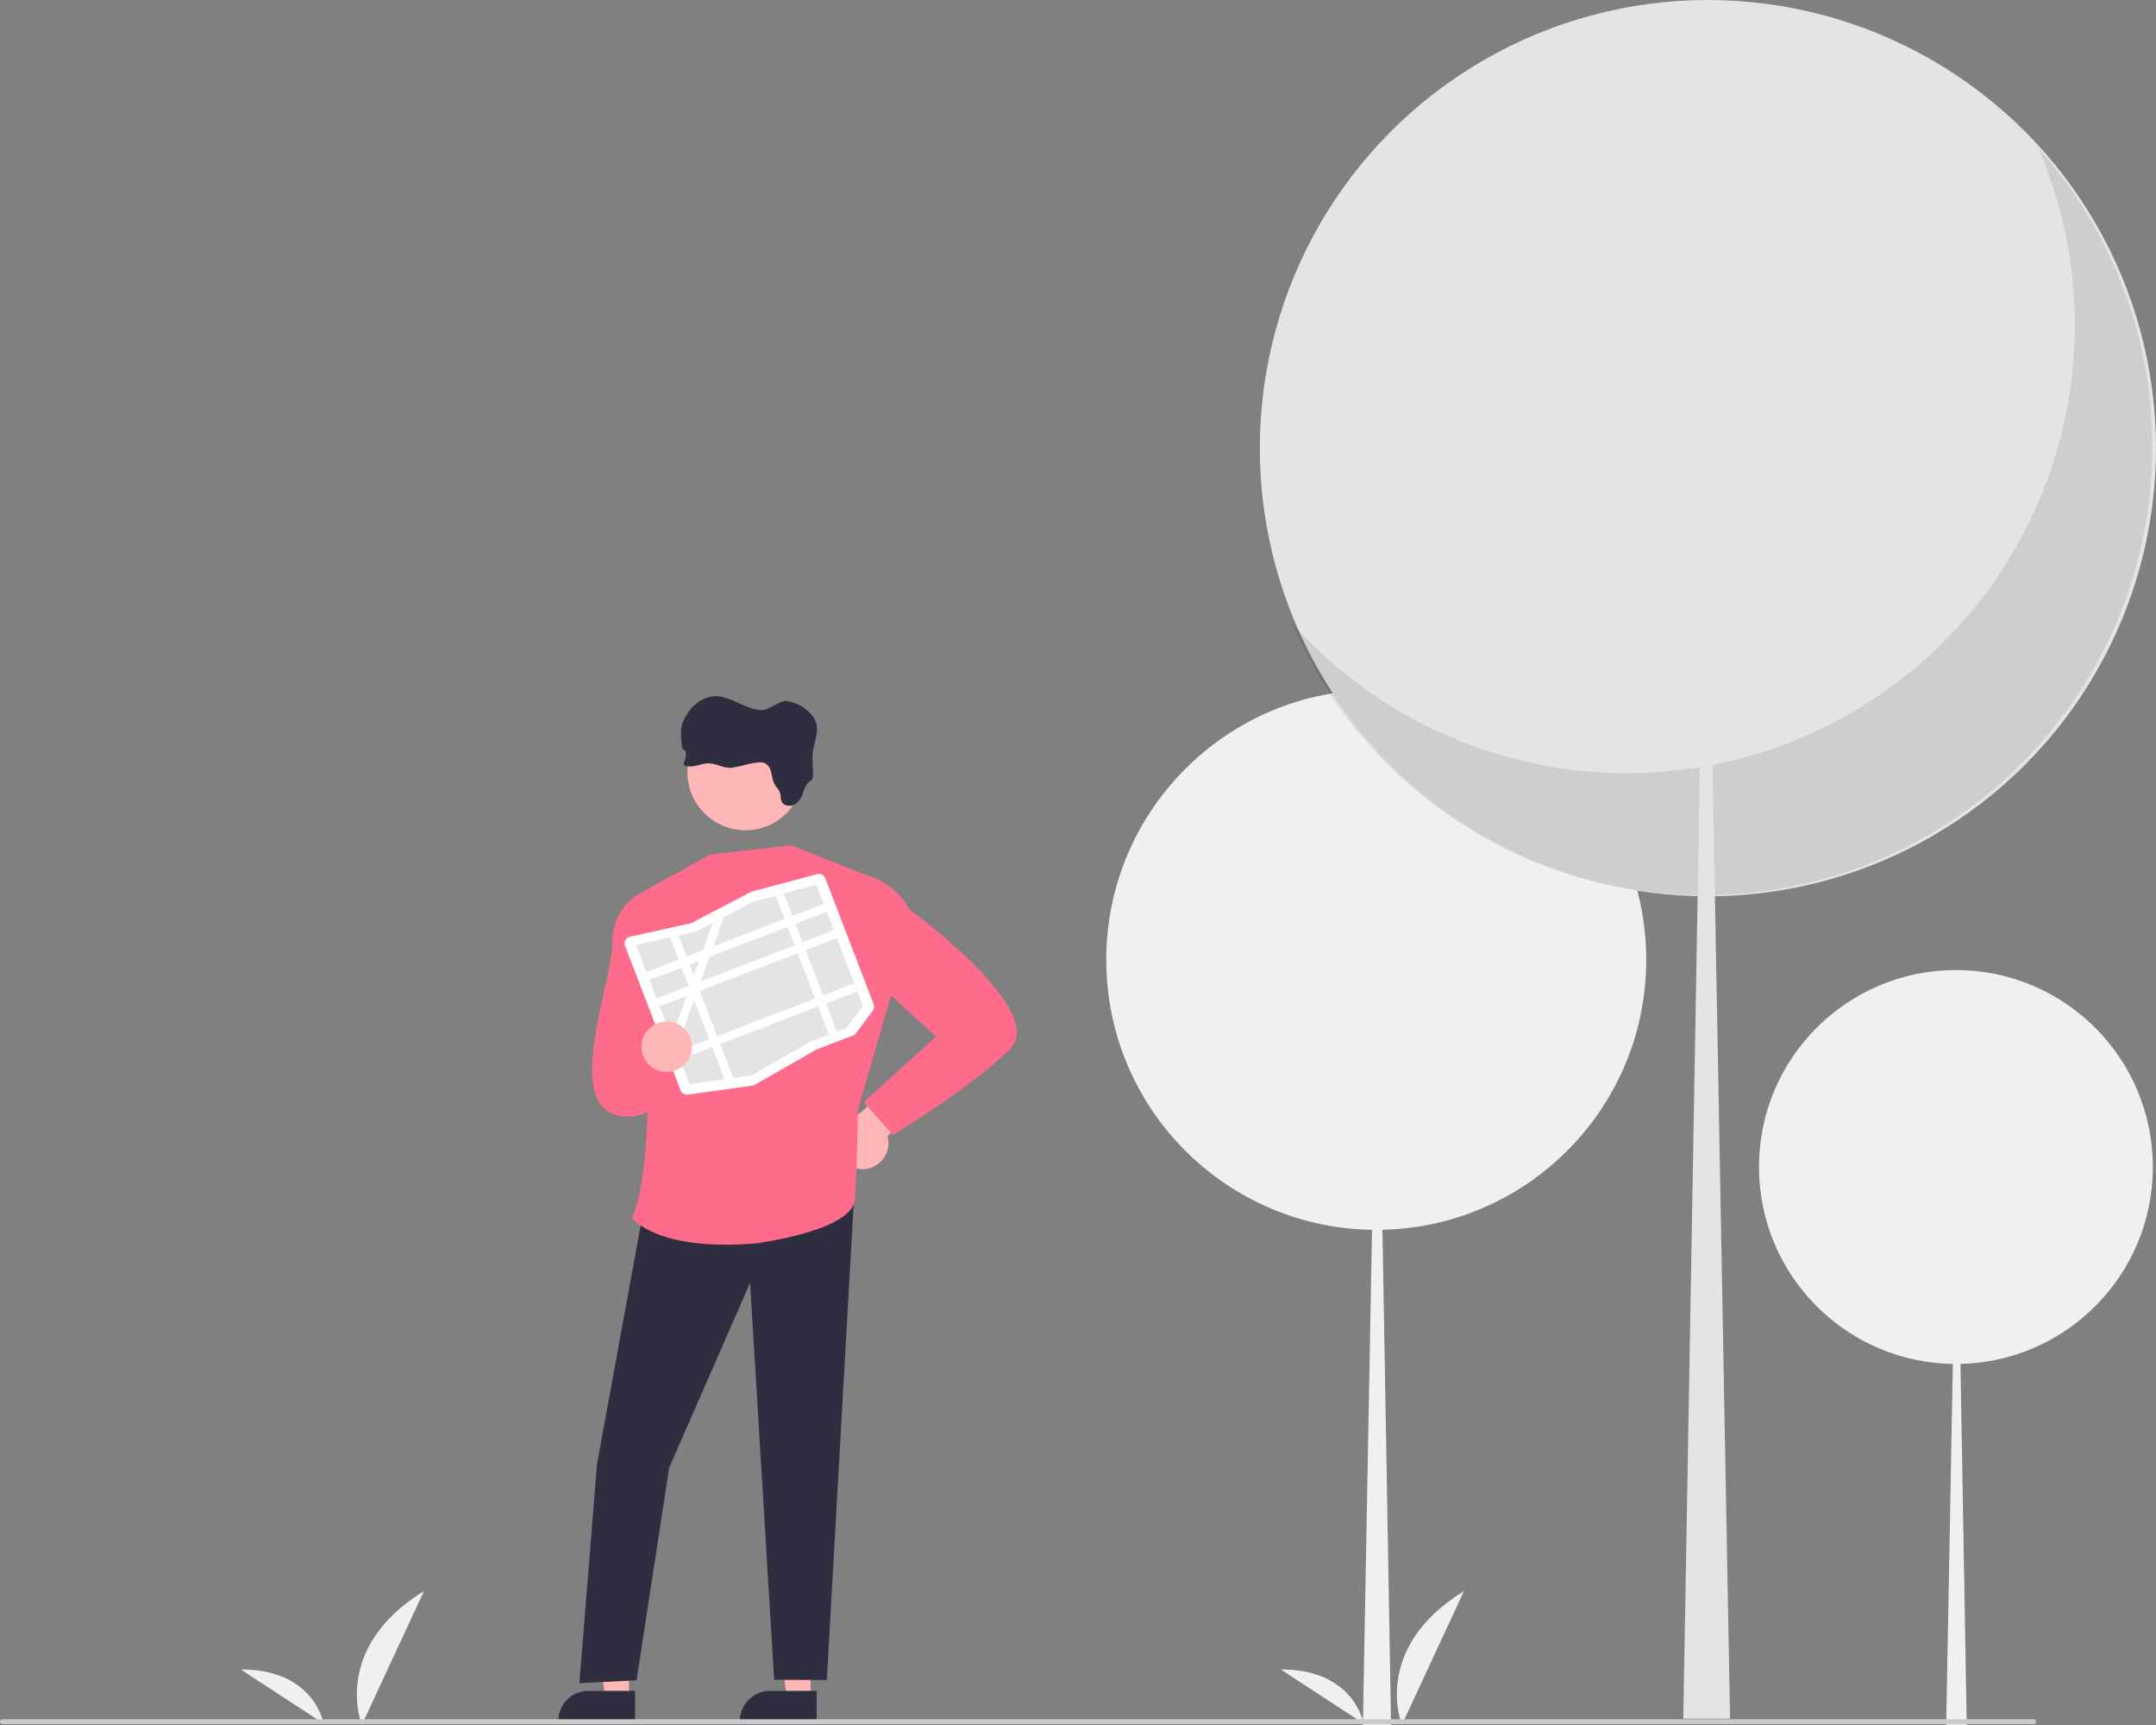
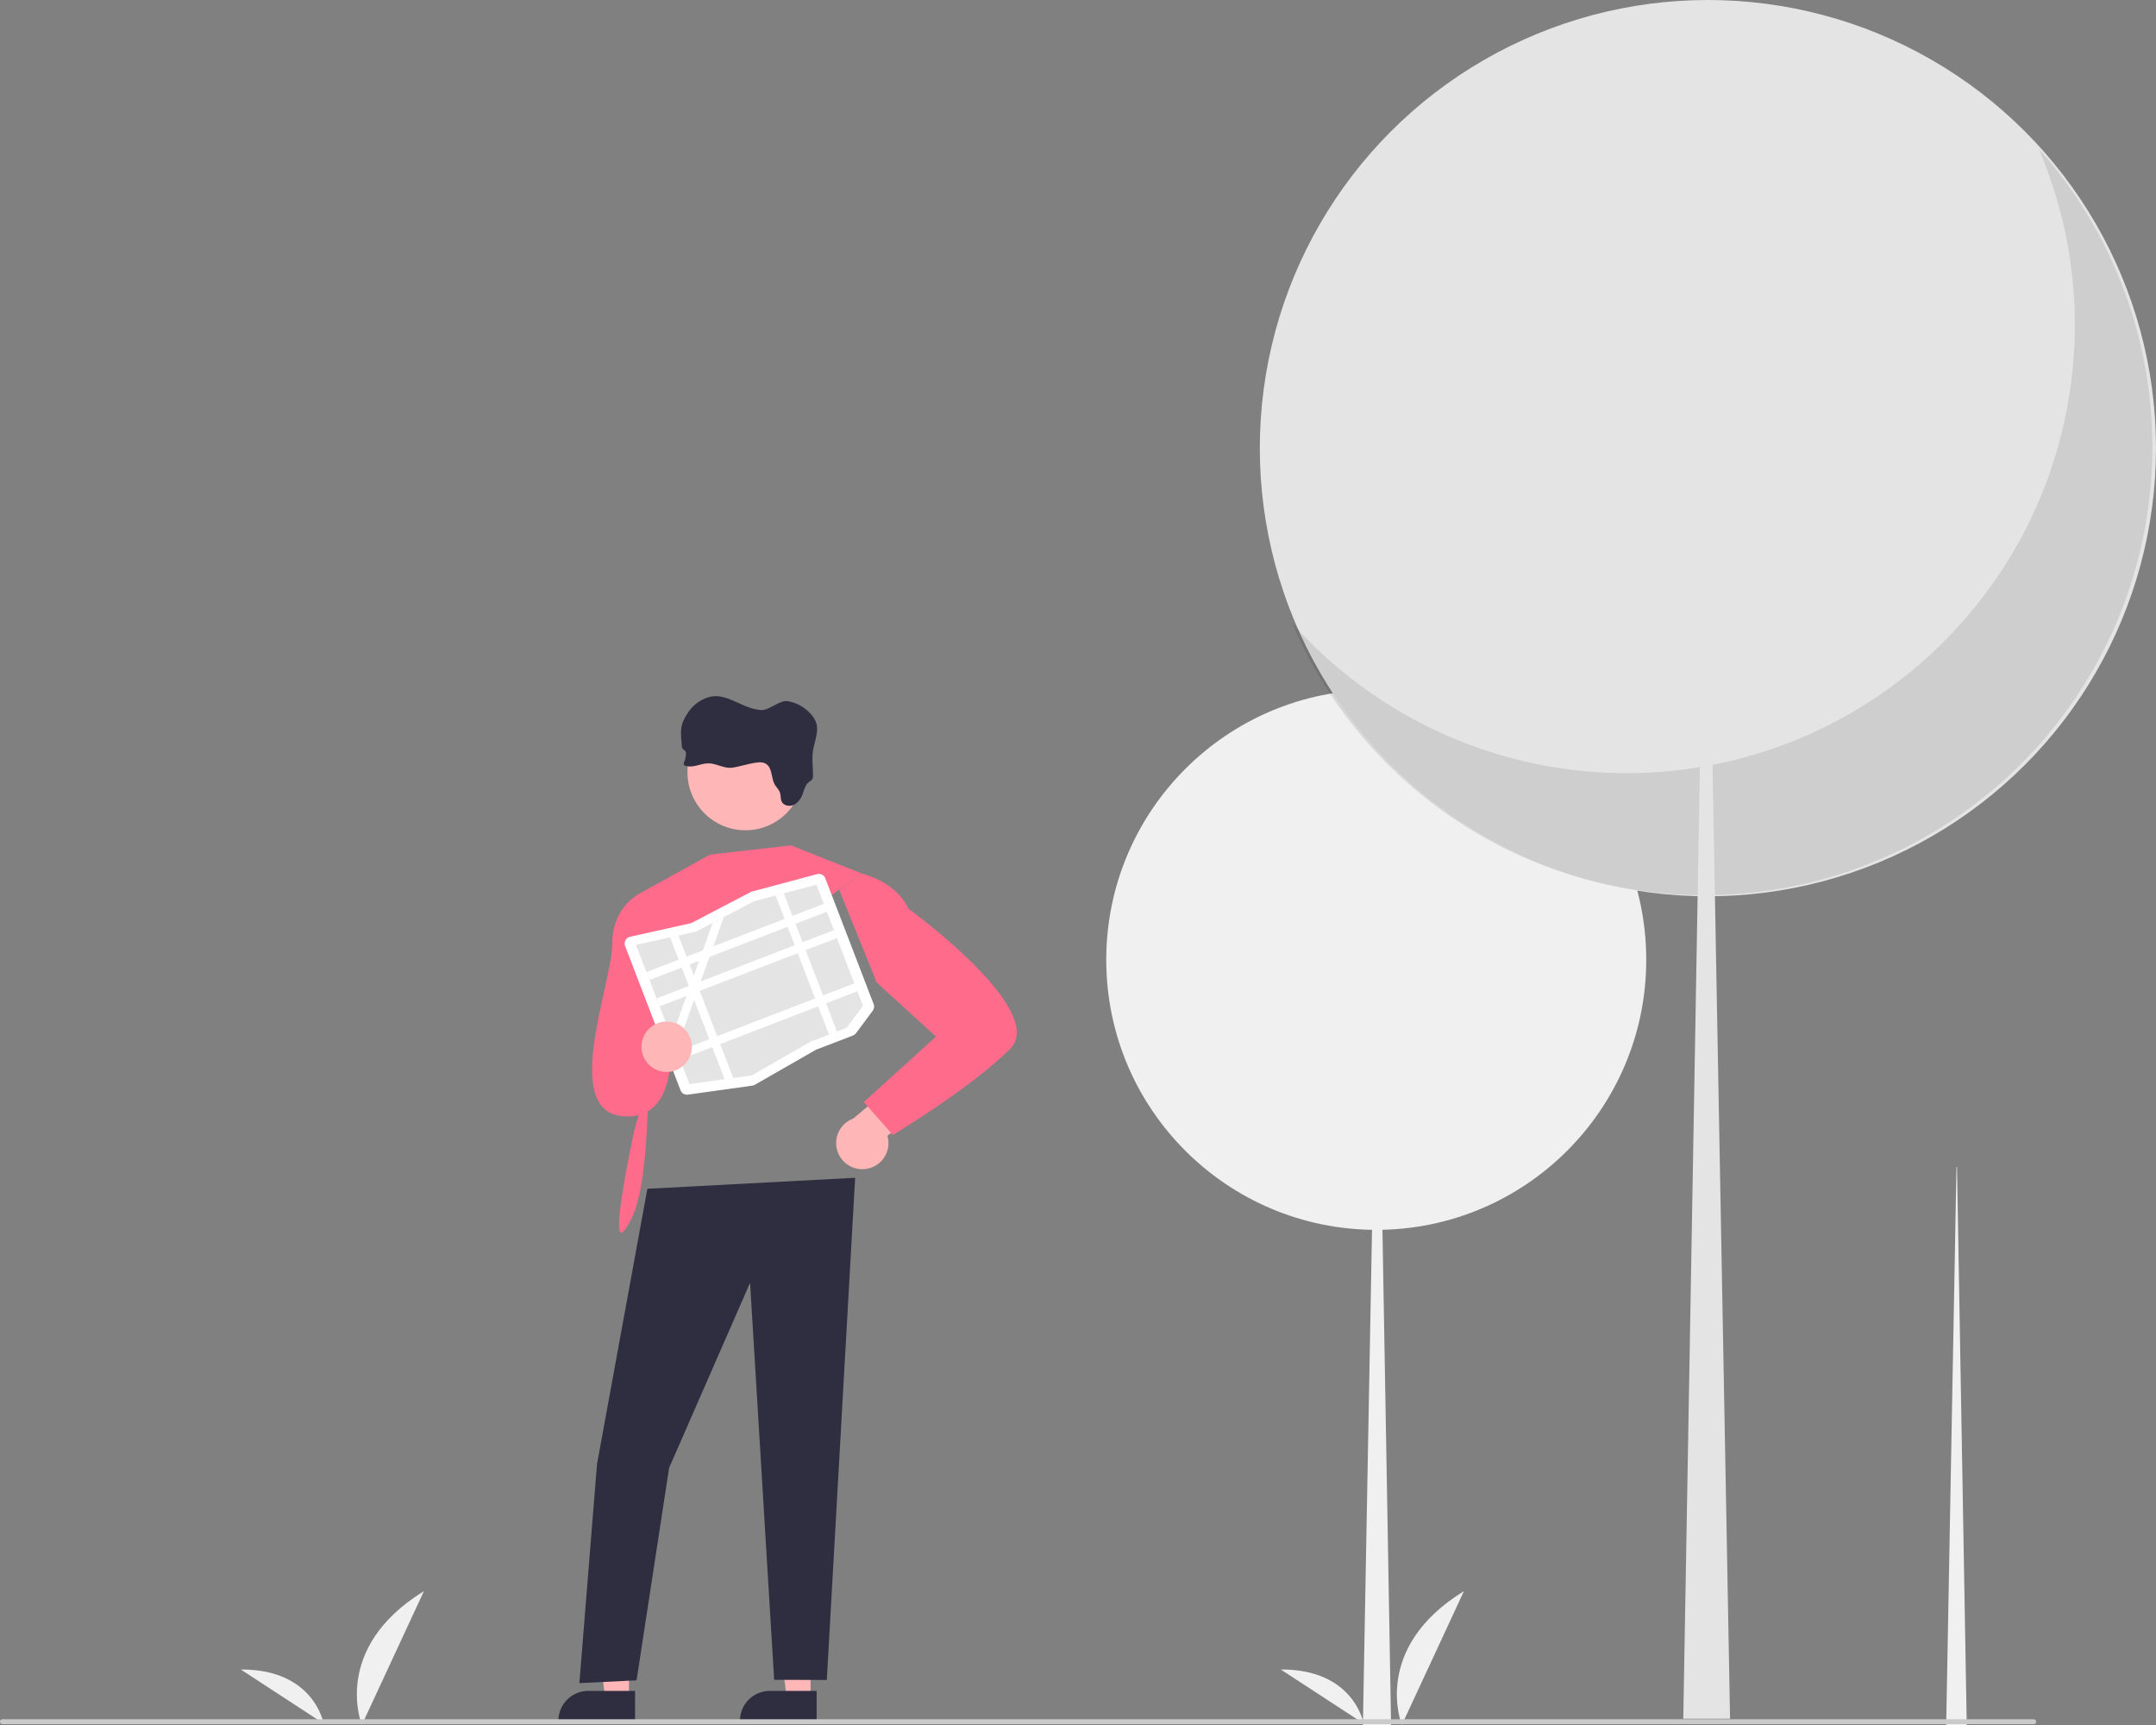
<svg xmlns="http://www.w3.org/2000/svg" height="708.317" viewBox="0 0 885.201 708.317" width="885.201">
  <rect x="0" y="0" width="885.201" height="708.317" fill="#808080" stroke="none" />
  <g fill="#f0f0f0">
    <g transform="translate(-157.4 -95.842)">
      <path d="m305.958 803.976s-12.753-31.391 25.505-54.934z" />
      <path d="m290.274 803.405s-3.89-22.374-34-22.182z" />
      <path d="m732.958 803.976s-12.753-31.391 25.505-54.934z" />
      <path d="m717.274 803.405s-3.89-22.374-34-22.182z" />
    </g>
    <circle cx="565.054" cy="394.031" r="110.853" />
    <path d="m565.358 394.03h.305l5.482 314.287h-11.573z" />
-     <circle cx="803.054" cy="479.085" r="80.853" />
    <path d="m803.276 479.085h.222l3.998 229.232h-8.441z" />
  </g>
  <path d="m512.728 575.748a10.664 10.664 0 0 0 8.999-13.652l30.735-22.168-18.409-6.992-26.364 22.123a10.721 10.721 0 0 0 5.039 20.689z" fill="#ffb6b6" transform="translate(-157.4 -95.842)" />
  <path d="m332.796 697.353-9.759-.001-4.643-37.642h14.404z" fill="#ffb6b6" />
  <path d="m492.684 802.655-31.468-.001v-.398a12.249 12.249 0 0 1 12.248-12.248h.001l19.219.001z" fill="#2f2e41" transform="translate(-157.4 -95.842)" />
  <path d="m258.253 697.353-9.759-.001-4.642-37.642h14.403z" fill="#ffb6b6" />
  <path d="m418.142 802.655-31.468-.001v-.398a12.249 12.249 0 0 1 12.248-12.248h.001l19.219.001z" fill="#2f2e41" transform="translate(-157.4 -95.842)" />
  <path d="m265.791 488.031-20.682 113.104-7.234 89.838 23.486-1.155 13.369-87.24 33.23-75.96 9.89 162.99 21.62.07 11.633-206.171z" fill="#2f2e41" />
  <g transform="translate(-157.4 -95.842)">
-     <path d="m511.15 454.415-28.989-11.534-33.256 3.805-28.193 15.585s8.624 108.158-3.877 133.527c0 0 10.016 13.874 50.826 10.487 0 0 39.753-5.024 40.739-18.06s1.193-36.737 1.193-36.737l13.799-47.551z" fill="#fe6b8b" />
+     <path d="m511.15 454.415-28.989-11.534-33.256 3.805-28.193 15.585s8.624 108.158-3.877 133.527s1.193-36.737 1.193-36.737l13.799-47.551z" fill="#fe6b8b" />
    <path d="m432.044 464.353-11.332-2.082s-12.057 5.287-11.934 21.041-21.301 68.57 4.332 70.785 18.934-37.454 18.934-37.454z" fill="#fe6b8b" />
    <path d="m501.956 461.126 9.194-6.711s14.038 3.171 19.23 14.471c0 0 57.566 41.75 41.732 57.584s-48.11 35.322-48.11 35.322l-11.95-13.531 29.649-26.86-24.323-22.158z" fill="#fe6b8b" />
    <path d="m487.255 412.893a23.799 23.799 0 0 1 -47.599 0v-.913a23.799 23.799 0 0 1 47.581.913z" fill="#ffb6b6" />
    <path d="m467.073 409.057c1.522-.25 3.173-.487 4.537.213 2.966 1.516 2.284 5.816 3.904 8.654.639 1.127 1.675 2.046 2.101 3.264s.164 2.74.834 3.916c.968 1.699 3.593 1.949 5.316.938a8.455 8.455 0 0 0 3.337-4.707c.572-1.62 1.054-3.41 2.436-4.47a5.164 5.164 0 0 0 1.334-1.09 3.289 3.289 0 0 0 .317-1.864c0-4.117-.639-7.308.292-11.297 1.492-6.431 2.856-9.61-1.87-14.378a16.351 16.351 0 0 0 -8.903-4.555c-3.045-.499-7.527 3.751-10.609 3.654-7.838-.311-14.451-7.57-21.924-5.225a15.42 15.42 0 0 0 -8.051 5.925c-3.654 5.383-3.325 7.466-2.795 13.891a2.375 2.375 0 0 0 .408 1.37c.274.329.719.505.987.84a2.077 2.077 0 0 1 .304 1.498 10.078 10.078 0 0 1 -.725 3.045 1.254 1.254 0 0 0 -.11 1.096 1.108 1.108 0 0 0 .609.414c3.045 1.096 6.334-1.017 9.592-.962s6.352 2.235 9.713 1.76c2.966-.457 5.974-1.437 8.964-1.931z" fill="#2f2e41" />
    <path d="m466.916 541.366a2.839 2.839 0 0 1 -.629.162l-26.427 3.689a2.844 2.844 0 0 1 -3.061-1.804l-22.748-59.191a2.856 2.856 0 0 1 2.044-3.812h0l24.852-5.546a2.271 2.271 0 0 0 .552-.202l24.172-12.638a2.829 2.829 0 0 1 .588-.229l26.602-7.092a2.851 2.851 0 0 1 3.402 1.735l19.834 51.611a2.842 2.842 0 0 1 -.375 2.731l-6.86 9.212a2.852 2.852 0 0 1 -1.266.96l-14.991 5.761a2.255 2.255 0 0 0 -.311.148l-24.98 14.317a2.856 2.856 0 0 1 -.396.188z" fill="#fff" />
    <path d="m479.211 462.594-3.378.901-8.952 2.388-.016.004-12.256 6.408-4.548 2.379-.002.001-6.831 3.571-.187.042-7.096 1.582-3.43.767-13.988 3.121 21.96 57.141 14.415-2.011 3.534-.494 7.533-1.053.087-.011 24.207-13.874 14.728-5.66 6.724-9.03-19.115-49.74z" fill="#e4e4e4" />
  </g>
  <path d="m420.954 481.098h78.016v3.476h-78.016z" fill="#fff" transform="matrix(.933 -.359 .359 .933 -299.993 101.296)" />
  <path d="m425.111 491.915h78.016v3.476h-78.016z" fill="#fff" transform="matrix(.933 -.359 .359 .933 -303.596 103.508)" />
  <path d="m433.508 513.765h78.016v3.476h-78.016z" fill="#fff" transform="matrix(.933 -.359 .359 .933 -310.876 107.974)" />
  <path d="m321.811 366.753 21.802 56.73-3.245 1.247-21.935-57.076z" fill="#fff" />
  <path d="m297.21 376.453-4.477 12.457-1.552 4.32-3.621 10.082-.776 2.155-.777 2.166-1.022 2.843-7.339 20.425-1.908-4.965 5.984-16.656 1.354-3.771.198-.55 1.601-4.459 2.02-5.622 1.553-4.322 4.211-11.723.002-.001z" fill="#fff" />
  <path d="m278.545 384.028 22.49 58.524-3.534.494-22.386-58.251z" fill="#fff" />
  <circle cx="273.731" cy="429.715" fill="#ffb6b6" r="10.353" />
  <circle cx="701.225" cy="183.976" fill="#e4e4e4" r="183.976" />
  <path d="m994.466 156.936a183.99 183.99 0 0 1 -306.558 194.714 183.992 183.992 0 1 0 306.558-194.714z" opacity=".1" transform="translate(-157.4 -95.842)" />
  <path d="m700.72 183.975h-.506l-9.098 521.602h19.207z" fill="#e4e4e4" />
  <path d="m992.4 803.643h-834a1 1 0 0 1 0-2h834a1 1 0 0 1 0 2z" fill="#cacaca" transform="translate(-157.4 -95.842)" />
</svg>